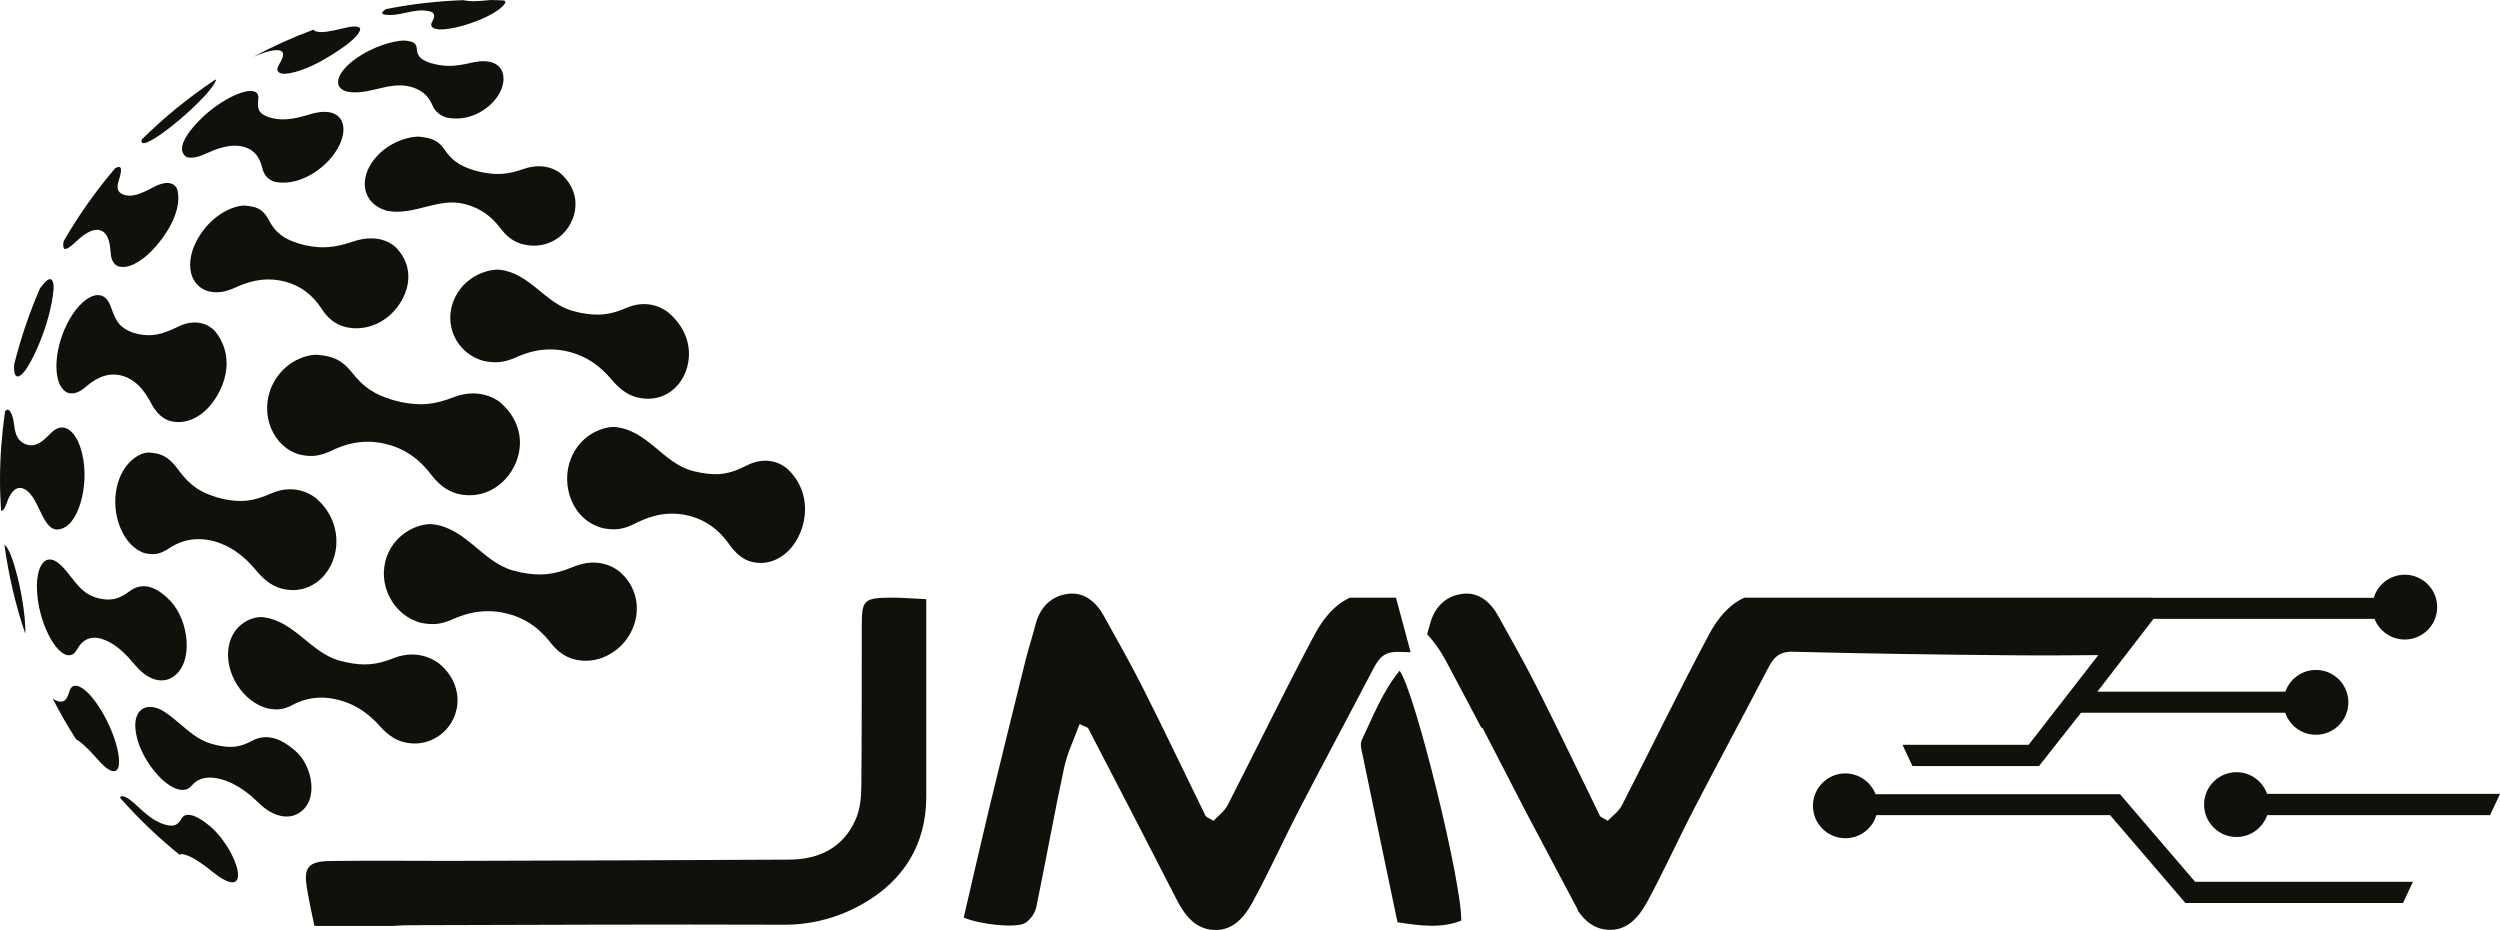
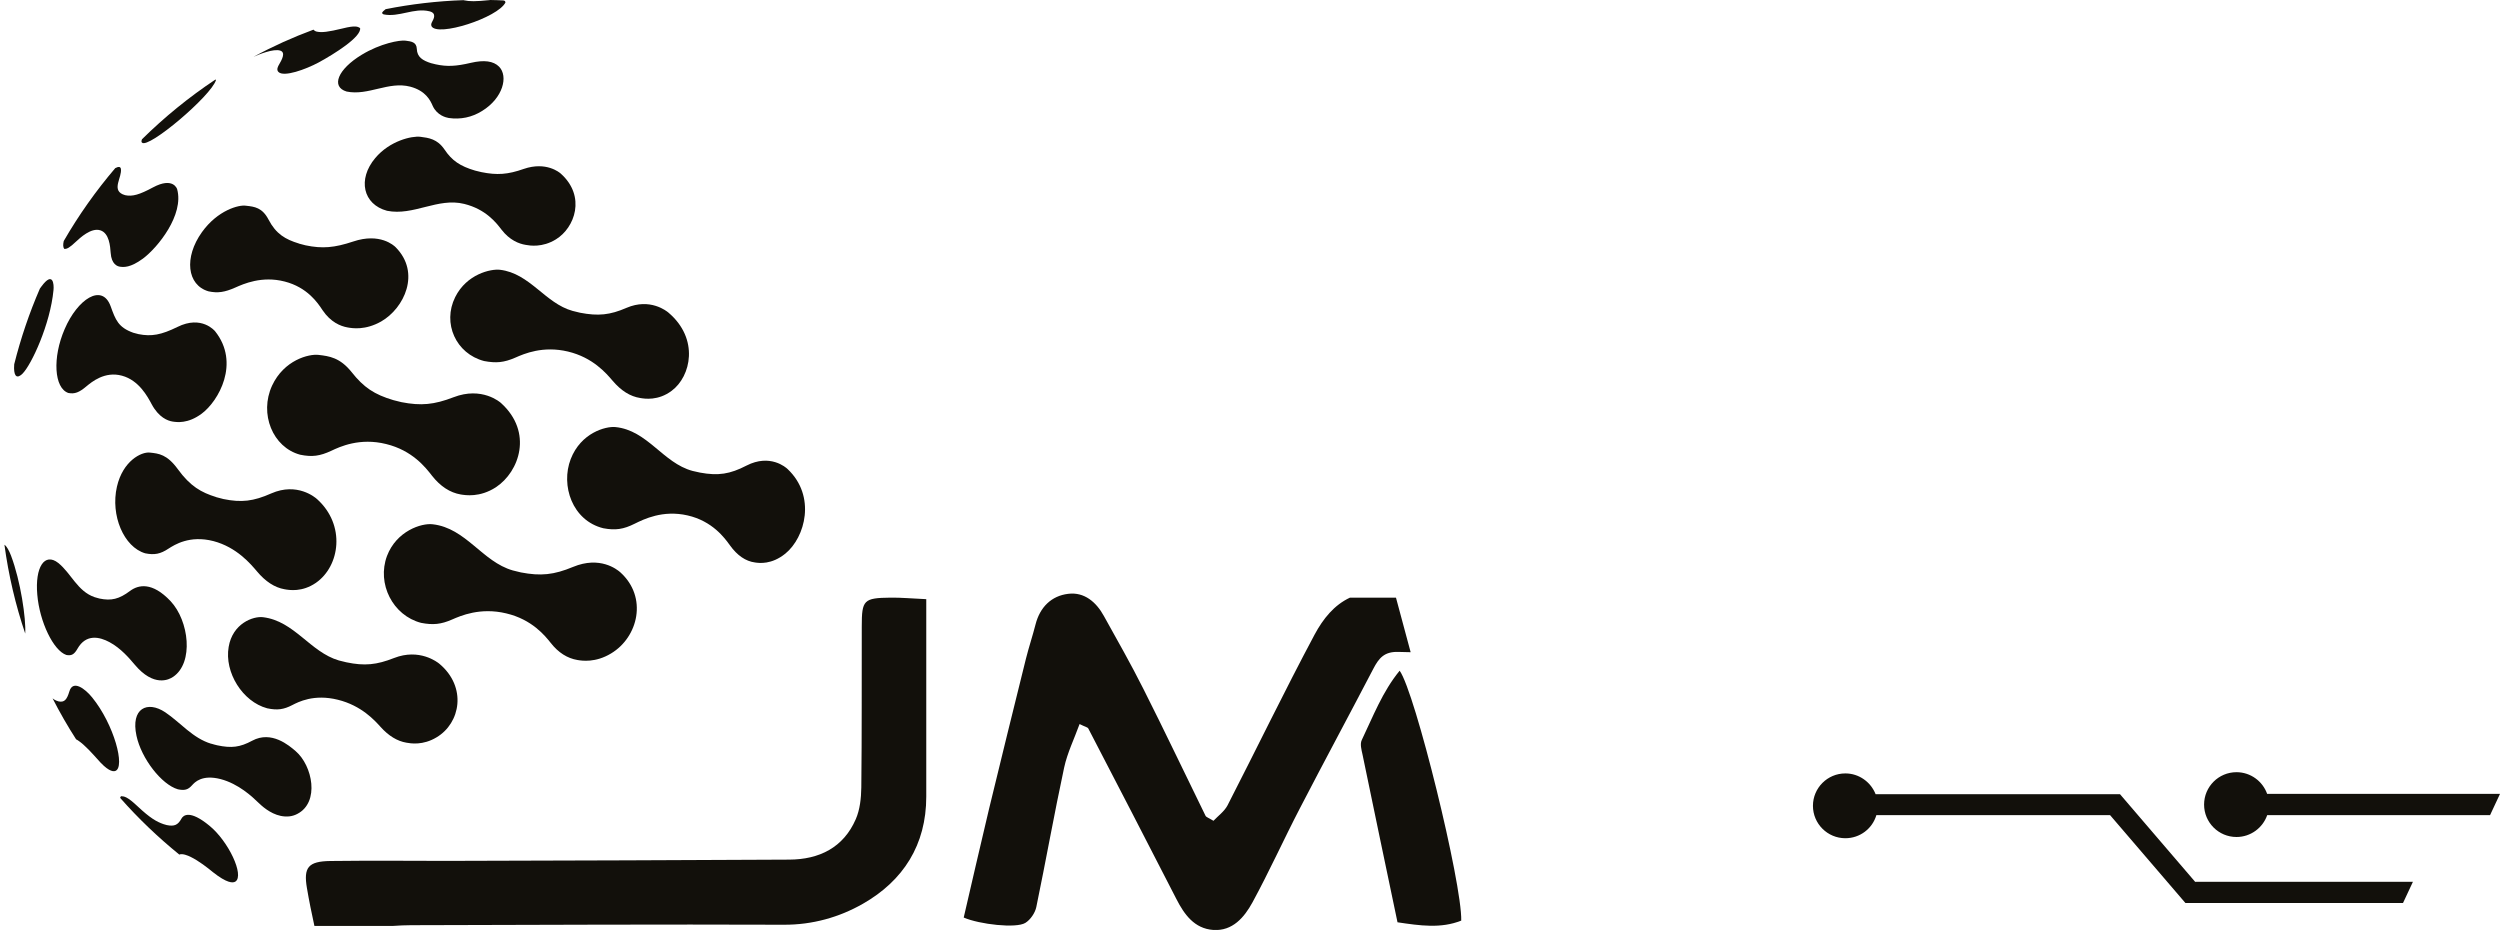
<svg xmlns="http://www.w3.org/2000/svg" version="1.1" id="Layer_1" x="0px" y="0px" viewBox="0 0 163.56 60.84" style="enable-background:new 0 0 163.56 60.84;" xml:space="preserve">
  <style type="text/css">
	.st0{fill:#12100B;}
</style>
  <g>
-     <path class="st0" d="M94.6,43.24l2.3,4.34c0.06,0.03,0.1,0.06,0.12,0.09c0.97,1.87,1.93,3.74,2.89,5.6l3.23,6.09   c0.05,0.09,0.09,0.19,0.13,0.28c0.45,0.64,1.04,1.13,1.91,1.19c1.27,0.09,2.04-0.83,2.57-1.8c1.1-2.02,2.05-4.13,3.11-6.17   c1.58-3.05,3.22-6.07,4.8-9.12c0.36-0.69,0.71-1.12,1.61-1.1c4.74,0.12,9.48,0.19,14.22,0.23c1.93,0.02,3.86,0.01,5.79-0.01   l-4.56,5.87h-8.25l0.65,1.39h8.28l2.75-3.49h13.36c0.28,0.84,1.07,1.44,2.01,1.44c1.17,0,2.12-0.95,2.12-2.12   c0-1.17-0.95-2.12-2.12-2.12c-0.93,0-1.71,0.59-2,1.42h-12.3l3.67-4.76h14.46c0.31,0.79,1.08,1.35,1.98,1.35   c1.17,0,2.12-0.95,2.12-2.12c0-1.17-0.95-2.12-2.12-2.12c-0.96,0-1.77,0.64-2.03,1.51H140.8l0-0.01h-26.68   c-1.03,0.48-1.75,1.37-2.31,2.41c-1.97,3.69-3.79,7.46-5.7,11.18c-0.21,0.4-0.63,0.7-0.92,1.01c-0.31-0.19-0.48-0.24-0.52-0.33   c-1.36-2.77-2.68-5.56-4.07-8.31c-0.81-1.61-1.7-3.18-2.58-4.76c-0.5-0.91-1.28-1.58-2.33-1.45c-1.1,0.13-1.85,0.87-2.14,2   c-0.05,0.21-0.12,0.43-0.18,0.64C93.84,42.01,94.26,42.59,94.6,43.24z" />
    <path class="st0" d="M143.63,57.71l-4.93-5.75h-15.99c-0.31-0.79-1.08-1.36-1.98-1.36c-1.17,0-2.12,0.95-2.12,2.12   c0,1.17,0.95,2.12,2.12,2.12c0.96,0,1.77-0.63,2.03-1.51h15.29l4.93,5.75h0.1h0.18h0.18h0.18h0.18H144h0.18h0.18h0.18h0.18h0.18   h0.18h0.18h0.18h0.18h0.18h0.18h0.18h0.18h0.18h0.18h0.18h0.18h0.18h0.18h0.18h0.18h0.18h0.18h0.18h0.18h0.18h0.18h0.18h0.18h0.18   h0.18h0.18h0.18h0.18h0.18h0.18h0.18h0.18h0.18h0.18h0.18h0.18h0.18h0.18h0.18h0.18h0.18h0.18h0.18h0.18h0.18h0.18h0.18h0.18h0.18   h0.18h0.18h0.18h0.18h0.18h0.18h0.18h0.18h0.18h0.18h0.18h0.18h0.18h0.18h0.18h0.18h0.18h0.18h0.08l0.65-1.39H143.63z" />
    <path class="st0" d="M148.33,51.95c-0.29-0.83-1.08-1.43-2.01-1.43c-1.17,0-2.12,0.95-2.12,2.12s0.95,2.12,2.12,2.12   c0.93,0,1.72-0.6,2.01-1.43h14.58l0.65-1.39H148.33z" />
    <path class="st0" d="M67.08,60.38c0.33-0.2,0.64-0.65,0.72-1.04c0.63-3.04,1.17-6.09,1.82-9.12c0.21-0.97,0.66-1.88,1.01-2.85   c0.35,0.18,0.52,0.2,0.57,0.29c1.93,3.71,3.85,7.43,5.76,11.15c0.52,1.02,1.18,1.94,2.41,2.03c1.27,0.09,2.04-0.83,2.57-1.8   c1.1-2.02,2.05-4.13,3.11-6.17c1.58-3.05,3.21-6.07,4.8-9.12c0.36-0.69,0.71-1.12,1.61-1.1c0.28,0.01,0.55,0.01,0.83,0.02   l-0.96-3.57h-3.01c-1.03,0.48-1.75,1.37-2.31,2.41c-1.97,3.69-3.79,7.46-5.7,11.18c-0.21,0.4-0.63,0.7-0.92,1.01   c-0.31-0.19-0.48-0.24-0.52-0.33c-1.36-2.77-2.68-5.56-4.07-8.31c-0.81-1.61-1.7-3.18-2.58-4.76c-0.5-0.91-1.28-1.58-2.33-1.45   c-1.1,0.13-1.85,0.87-2.14,2c-0.19,0.75-0.44,1.49-0.63,2.25c-0.81,3.27-1.62,6.54-2.41,9.81c-0.57,2.38-1.11,4.76-1.66,7.12   C64.09,60.48,66.48,60.75,67.08,60.38z" />
    <path class="st0" d="M95.6,60.23c0.06-2.42-3.02-14.96-4.03-16.35c-1.13,1.38-1.74,3-2.48,4.54c-0.12,0.25-0.02,0.63,0.05,0.94   c0.75,3.65,1.52,7.29,2.29,10.98C92.91,60.56,94.27,60.76,95.6,60.23z" />
    <path class="st0" d="M60.6,52.12c0-2.01,0-4.03,0-6.04c0-2.2,0-4.4,0-6.88c-0.94-0.04-1.64-0.11-2.34-0.1   c-1.76,0.02-1.88,0.15-1.88,1.89c-0.01,3.51,0.01,7.02-0.03,10.53c-0.01,0.7-0.09,1.45-0.36,2.07c-0.81,1.87-2.4,2.64-4.35,2.65   c-7.15,0.04-14.29,0.06-21.44,0.08c-2.86,0.01-5.72-0.03-8.58,0.01c-1.46,0.02-1.77,0.42-1.54,1.77c0.14,0.83,0.31,1.66,0.49,2.48   h0.36h0.66h0.66h0.66h0.66h0.66h0.66h0.66h0.12c0.45-0.03,0.85-0.05,1.24-0.05c8.12-0.02,16.24-0.06,24.37-0.03   c1.87,0.01,3.63-0.49,5.17-1.37C59.1,57.62,60.6,55.27,60.6,52.12z" />
    <path class="st0" d="M0.72,36.35c-0.12-0.31-0.28-0.62-0.43-0.71c0.27,2,0.73,3.95,1.36,5.81C1.71,40.48,1.35,38.01,0.72,36.35z" />
-     <path class="st0" d="M0,31.42c0,0.67,0.03,1.34,0.07,2c0.14,0,0.24-0.15,0.39-0.56c0.37-1.04,0.85-1.03,1.18-0.84   c1.07,0.61,1.16,3.31,2.63,2.46C5.38,33.84,6,30.84,5.1,28.87c-0.08-0.17-0.77-1.59-1.82-0.49c-0.61,0.64-0.98,0.82-1.45,0.73   c-0.06-0.02-0.13-0.04-0.19-0.06c-0.95-0.44-0.52-1.51-1-2.16c-0.1-0.13-0.2-0.11-0.31,0.02C0.12,28.38,0,29.89,0,31.42z" />
    <path class="st0" d="M0.92,24.09c0.01,0.56,0.21,0.69,0.55,0.36c0.59-0.59,1.82-3.24,2.03-5.47c0.04-0.38-0.03-1.26-0.78-0.25   c-0.04,0.05-0.08,0.1-0.11,0.15c-0.69,1.59-1.25,3.24-1.68,4.95C0.92,23.94,0.92,24.01,0.92,24.09z" />
    <path class="st0" d="M7.54,50.44c0.68-0.23-0.08-3.05-1.51-4.81c-0.47-0.58-1.26-1.17-1.49-0.4c-0.17,0.57-0.34,0.73-0.7,0.66   c-0.05-0.02-0.1-0.03-0.15-0.05c-0.08-0.03-0.16-0.08-0.25-0.15c0.47,0.92,0.98,1.81,1.54,2.68c0.05,0.02,0.09,0.05,0.15,0.09   c0.43,0.29,0.93,0.86,1.23,1.19C7.01,50.41,7.36,50.5,7.54,50.44z" />
    <path class="st0" d="M19.34,49.14c-0.43-0.37-1.58-1.36-2.84-0.68c-0.8,0.43-1.35,0.5-2.29,0.3c-0.12-0.03-0.25-0.06-0.37-0.1   c-0.01,0-0.01,0-0.02,0c-1.22-0.37-2-1.38-3.01-2.06c-1.17-0.78-2.27-0.26-1.88,1.54c0.32,1.49,1.64,3.19,2.71,3.5   c0.44,0.09,0.66,0.03,0.92-0.26c0.18-0.2,0.65-0.72,1.87-0.41c1.18,0.31,2.08,1.16,2.46,1.53c0.21,0.2,0.76,0.73,1.48,0.88   c0.4,0.08,0.76,0.04,1.08-0.13C20.93,52.49,20.45,50.09,19.34,49.14z" />
    <path class="st0" d="M40.57,37.43c-0.21-0.18-1.32-1.07-3.08-0.34c-1.25,0.52-2.11,0.61-3.41,0.36c-0.18-0.04-0.35-0.08-0.53-0.13   c-2-0.57-3.06-2.77-5.24-3.02c-0.74-0.09-2.37,0.44-2.99,2.07c-0.68,1.82,0.38,3.9,2.23,4.38c0.78,0.15,1.3,0.1,2.03-0.22   c0.55-0.24,1.84-0.81,3.54-0.4c1.7,0.4,2.55,1.48,2.91,1.93c0.5,0.64,1.09,1.01,1.75,1.12c0.29,0.05,1.18,0.19,2.2-0.43   C41.75,41.69,42.4,39.07,40.57,37.43z" />
    <path class="st0" d="M28.75,43.43c-0.13-0.11-1.31-1.03-2.97-0.38c-1.14,0.45-1.93,0.53-3.12,0.28c-0.16-0.04-0.33-0.08-0.49-0.12   c-1.88-0.55-2.91-2.58-4.96-2.83c-0.65-0.08-1.99,0.41-2.25,1.94c-0.29,1.67,0.91,3.59,2.52,4.02c0.67,0.14,1.08,0.08,1.64-0.21   c0.39-0.2,1.41-0.74,2.98-0.35c1.55,0.38,2.42,1.36,2.8,1.78c0.52,0.58,1.09,0.93,1.69,1.03c0.27,0.05,1.08,0.19,1.97-0.35   C30.13,47.31,30.56,44.95,28.75,43.43z" />
    <path class="st0" d="M40.26,27.94c-0.63-0.06-2.25,0.37-2.92,2.09c-0.67,1.73,0.1,4.03,2.13,4.53c0.8,0.15,1.32,0.07,2.06-0.3   c0.59-0.29,1.83-0.91,3.45-0.54c1.63,0.37,2.43,1.48,2.77,1.95c0.48,0.67,1.03,1.05,1.65,1.13c0.27,0.04,1.08,0.15,1.98-0.58   c1.31-1.07,2.02-3.76,0.15-5.53c-0.11-0.11-1.15-1.02-2.69-0.23c-1.08,0.56-1.85,0.68-3.04,0.46c-0.16-0.04-0.33-0.07-0.49-0.11   C43.37,30.29,42.37,28.15,40.26,27.94z" />
    <path class="st0" d="M15.41,57.67c0.58-0.41-0.46-2.63-1.71-3.65c-1.29-1.06-1.71-0.68-1.83-0.46c-0.23,0.42-0.47,0.52-0.96,0.42   c-0.07-0.02-0.14-0.04-0.21-0.06c-0.46-0.16-0.88-0.4-1.69-1.16c-0.69-0.65-0.88-0.66-1.09-0.67c-0.03,0.03-0.05,0.07-0.06,0.11   c1.18,1.34,2.48,2.58,3.87,3.71c0.2-0.09,0.58,0.07,0.74,0.15c0.55,0.27,1.12,0.72,1.46,1C14.84,57.78,15.24,57.79,15.41,57.67z" />
    <path class="st0" d="M9.92,26.44c0.47,0.88,1.06,1.09,1.37,1.14c0.27,0.04,1,0.16,1.91-0.52c1.09-0.81,2.53-3.31,0.87-5.39   c-0.01-0.01-0.87-1.07-2.46-0.28c-1.06,0.52-1.7,0.64-2.55,0.47c-0.11-0.03-0.23-0.06-0.34-0.09c-0.98-0.35-1.16-0.84-1.48-1.73   c-0.56-1.54-2.17-0.47-3.01,1.49v0c-0.81,1.87-0.69,3.86,0.24,4.18c0.41,0.08,0.71-0.03,1.19-0.44c0.33-0.27,1.19-1,2.32-0.69   C9.09,24.88,9.65,25.94,9.92,26.44z" />
    <path class="st0" d="M4.2,16.28c0.17,0.03,0.37-0.09,0.77-0.47c0.25-0.23,0.99-0.94,1.6-0.74c0.58,0.19,0.64,1.05,0.67,1.47   c0.05,0.76,0.45,0.89,0.62,0.91c0.22,0.03,0.66,0.08,1.49-0.53c0.98-0.73,2.7-2.87,2.24-4.54c0-0.01-0.25-0.83-1.58-0.12   c-0.89,0.48-1.35,0.61-1.82,0.51c-0.06-0.02-0.12-0.04-0.17-0.06c-0.71-0.33-0.03-1.11-0.11-1.66C7.88,10.89,7.75,10.89,7.54,11   c-1.26,1.48-2.39,3.07-3.37,4.77C4.12,15.99,4.12,16.17,4.2,16.28z" />
    <path class="st0" d="M23.67,3.58c-1.57,0.95-2.04,2.1-0.99,2.41c1.42,0.29,2.74-0.69,4.16-0.32c1.02,0.27,1.32,0.91,1.47,1.26   c0.29,0.63,0.88,0.76,1.05,0.79c0.77,0.11,1.51-0.04,2.18-0.46c1.37-0.84,1.73-2.27,1.11-2.9c-0.37-0.37-0.98-0.45-1.84-0.25   c-0.98,0.23-1.56,0.26-2.3,0.1c-0.09-0.02-0.18-0.05-0.28-0.07c0,0-0.01,0-0.01,0c-0.57-0.18-0.93-0.4-0.95-0.94   c-0.02-0.45-0.36-0.49-0.74-0.54C26.15,2.61,24.89,2.84,23.67,3.58z" />
    <path class="st0" d="M32.71,17.65c-0.6-0.07-2.18,0.28-2.93,1.79c-0.85,1.71,0.05,3.7,1.89,4.18c0.79,0.15,1.3,0.1,2.04-0.22   c0.59-0.26,1.81-0.79,3.45-0.4c1.63,0.39,2.5,1.42,2.92,1.91c0.55,0.65,1.15,1.03,1.81,1.13c0.29,0.05,1.17,0.19,2.05-0.47   c1.27-0.94,1.82-3.4-0.21-5.12c-0.12-0.1-1.2-0.97-2.74-0.31c-1.08,0.47-1.85,0.55-3.04,0.32c-0.16-0.04-0.33-0.08-0.49-0.12   C35.66,19.84,34.67,17.88,32.71,17.65z" />
    <path class="st0" d="M4.34,42.85c0.34,0.07,0.52-0.04,0.73-0.41c0.56-0.98,1.44-0.78,2.09-0.43c0.75,0.4,1.31,1.07,1.65,1.47   c1.25,1.49,2.25,0.99,2.52,0.8c1.36-0.92,1.04-3.66-0.17-4.95c-1.21-1.28-2.11-1.07-2.65-0.67c-0.72,0.54-1.23,0.66-2,0.5   c-0.11-0.03-0.21-0.06-0.32-0.09c-1.13-0.39-1.53-1.56-2.38-2.24c-0.89-0.7-1.53,0.27-1.37,2.08C2.59,40.69,3.5,42.57,4.34,42.85z" />
    <path class="st0" d="M13.21,15.19c-1.18,1.65-0.98,3.46,0.43,3.87c0.61,0.13,1.06,0.06,1.76-0.25c0.52-0.23,1.73-0.78,3.23-0.39   c1.47,0.38,2.15,1.38,2.47,1.87c0.53,0.79,1.18,1.05,1.63,1.13c0.32,0.06,1.17,0.2,2.21-0.39c1.5-0.86,2.61-3.18,0.94-4.86   c-0.1-0.1-1.02-0.96-2.77-0.37c-1.23,0.41-2.02,0.48-3.12,0.25c-0.14-0.04-0.28-0.07-0.42-0.11c-0.01,0-0.01,0-0.02-0.01   c-0.88-0.27-1.49-0.62-1.98-1.56c-0.41-0.79-0.92-0.85-1.47-0.91C15.64,13.38,14.24,13.75,13.21,15.19z" />
    <path class="st0" d="M20.67,38.13c1.57-1.09,1.96-3.77,0.08-5.47c-0.13-0.12-1.31-1.12-3-0.38c-1.17,0.52-1.96,0.61-3.13,0.37   c-0.15-0.04-0.3-0.08-0.46-0.12c-0.01,0-0.02,0-0.02-0.01c-0.97-0.3-1.69-0.7-2.51-1.83c-0.7-0.96-1.24-1.02-1.83-1.08   c-0.55-0.06-1.76,0.54-2.15,2.23C7.22,33.72,8.1,35.79,9.5,36.2c0.6,0.12,0.99,0.05,1.53-0.31c0.38-0.24,1.37-0.89,2.93-0.49   c1.53,0.4,2.45,1.51,2.85,1.98c0.55,0.66,1.16,1.06,1.8,1.17C18.93,38.61,19.77,38.75,20.67,38.13z" />
    <path class="st0" d="M30.36,0.02c-0.02,0-0.03-0.01-0.04-0.01c-1.73,0.06-3.43,0.26-5.09,0.59c-0.12,0.09-0.21,0.17-0.24,0.26   c0.03,0.02,0.07,0.05,0.1,0.08c1.02,0.21,1.99-0.45,3.01-0.2c0.48,0.12,0.28,0.49,0.17,0.69c-0.03,0.06-0.09,0.17-0.04,0.28   c0.37,0.73,4.35-0.55,4.84-1.55c-0.01-0.03-0.02-0.06-0.03-0.09c-0.03-0.02-0.06-0.03-0.1-0.04C32.65,0.01,32.36,0.01,32.08,0   C32.05,0,32.03,0,32,0.01C31.12,0.1,30.72,0.1,30.36,0.02z" />
    <path class="st0" d="M18.33,3.31c0.39,0.12,0.09,0.63-0.07,0.91c-0.06,0.1-0.2,0.34-0.04,0.49c0.35,0.35,1.78-0.17,2.62-0.62   c1.05-0.57,2.81-1.68,2.72-2.25c-0.15-0.1-0.3-0.19-1.14,0.02c-0.95,0.23-1.36,0.28-1.69,0.21c-0.04-0.01-0.08-0.02-0.11-0.04   C20.57,2,20.53,1.97,20.51,1.94c-1.35,0.5-2.66,1.09-3.91,1.77c0.01,0,0.02-0.01,0.03-0.01C16.94,3.56,17.89,3.17,18.33,3.31z" />
    <path class="st0" d="M32.78,26.37c-0.05-0.05-1.25-1.1-3.11-0.38c-1.27,0.49-2.13,0.57-3.41,0.32c-0.17-0.04-0.35-0.09-0.52-0.13   c-1.25-0.37-1.94-0.83-2.74-1.84c-0.76-0.95-1.47-1.04-2.15-1.12c-0.63-0.08-2.27,0.33-3.05,2.01c-0.85,1.84,0.04,4.04,1.84,4.52   c0.78,0.16,1.29,0.09,2.04-0.26c0.55-0.26,1.85-0.87,3.58-0.44c1.72,0.42,2.58,1.53,3,2.07c0.55,0.7,1.18,1.11,1.88,1.23   c0.31,0.05,1.25,0.21,2.3-0.47C33.99,30.86,34.88,28.27,32.78,26.37z" />
-     <path class="st0" d="M12.23,10.29c0.37,0.07,0.7,0.01,1.31-0.27c0.45-0.2,1.49-0.67,2.42-0.41c0.91,0.25,1.11,1.04,1.21,1.42   c0.19,0.76,0.83,0.88,0.95,0.89c0.3,0.04,1.2,0.15,2.4-0.6c1.54-0.97,2.38-2.7,1.73-3.58c-0.2-0.26-0.72-0.65-2.01-0.25   c-1.09,0.33-1.69,0.39-2.38,0.25c-0.09-0.02-0.18-0.05-0.27-0.07c-0.77-0.27-0.74-0.63-0.69-1.21c0.09-1.04-1.79-0.37-3.3,0.9   C13.57,7.37,11.03,9.54,12.23,10.29z" />
    <path class="st0" d="M9.29,9.11c-0.04,0.1-0.05,0.18,0,0.22c0.41,0.43,4.53-3.06,4.84-4.09c-0.01-0.01-0.02-0.03-0.03-0.04   C12.37,6.35,10.76,7.66,9.29,9.11z" />
    <path class="st0" d="M31.49,11.26c-0.14-0.03-0.28-0.07-0.41-0.1c-0.98-0.29-1.51-0.65-2-1.38c-0.47-0.69-1.03-0.76-1.57-0.83   c-0.57-0.07-2.01,0.26-2.96,1.39c-1.17,1.39-0.8,3.03,0.77,3.45c1.73,0.35,3.32-0.88,5.05-0.45c1.42,0.35,2.1,1.24,2.43,1.67   c0.54,0.71,1.16,0.94,1.59,1.01c0.27,0.05,1.09,0.19,1.98-0.36c1.24-0.76,1.98-2.81,0.32-4.3c-0.09-0.08-0.96-0.81-2.42-0.31   C33.22,11.42,32.52,11.47,31.49,11.26z" />
  </g>
</svg>